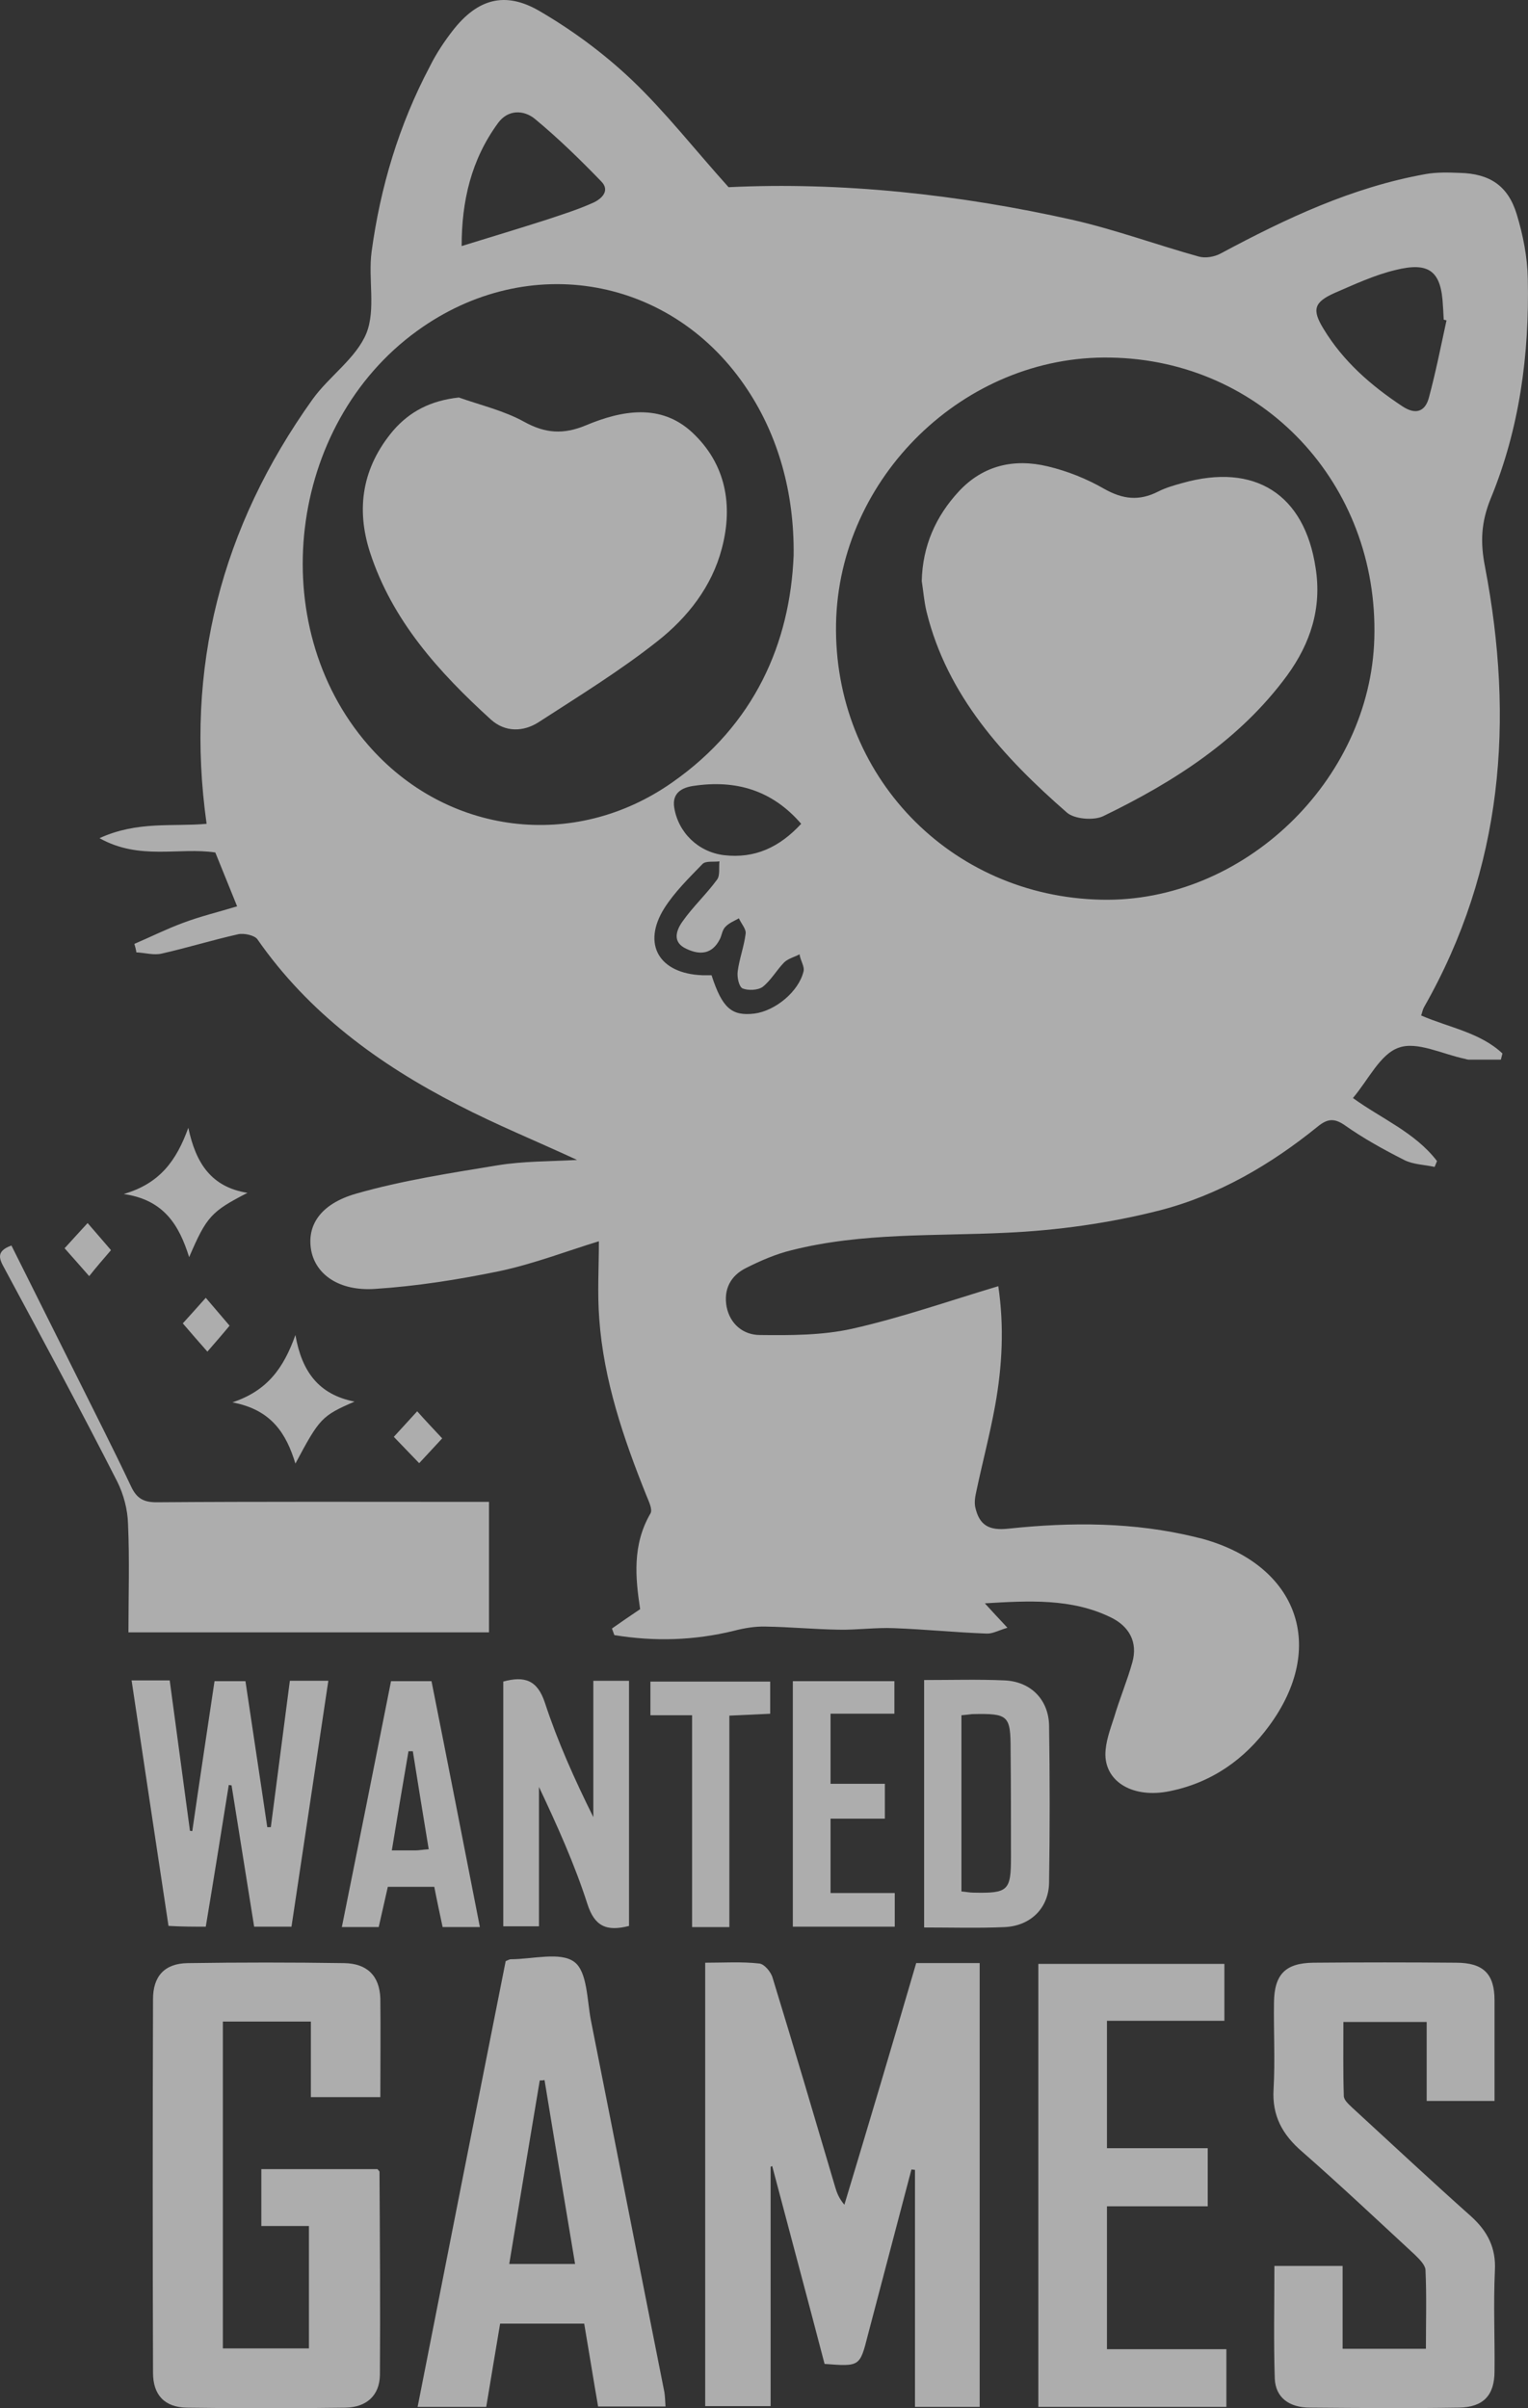
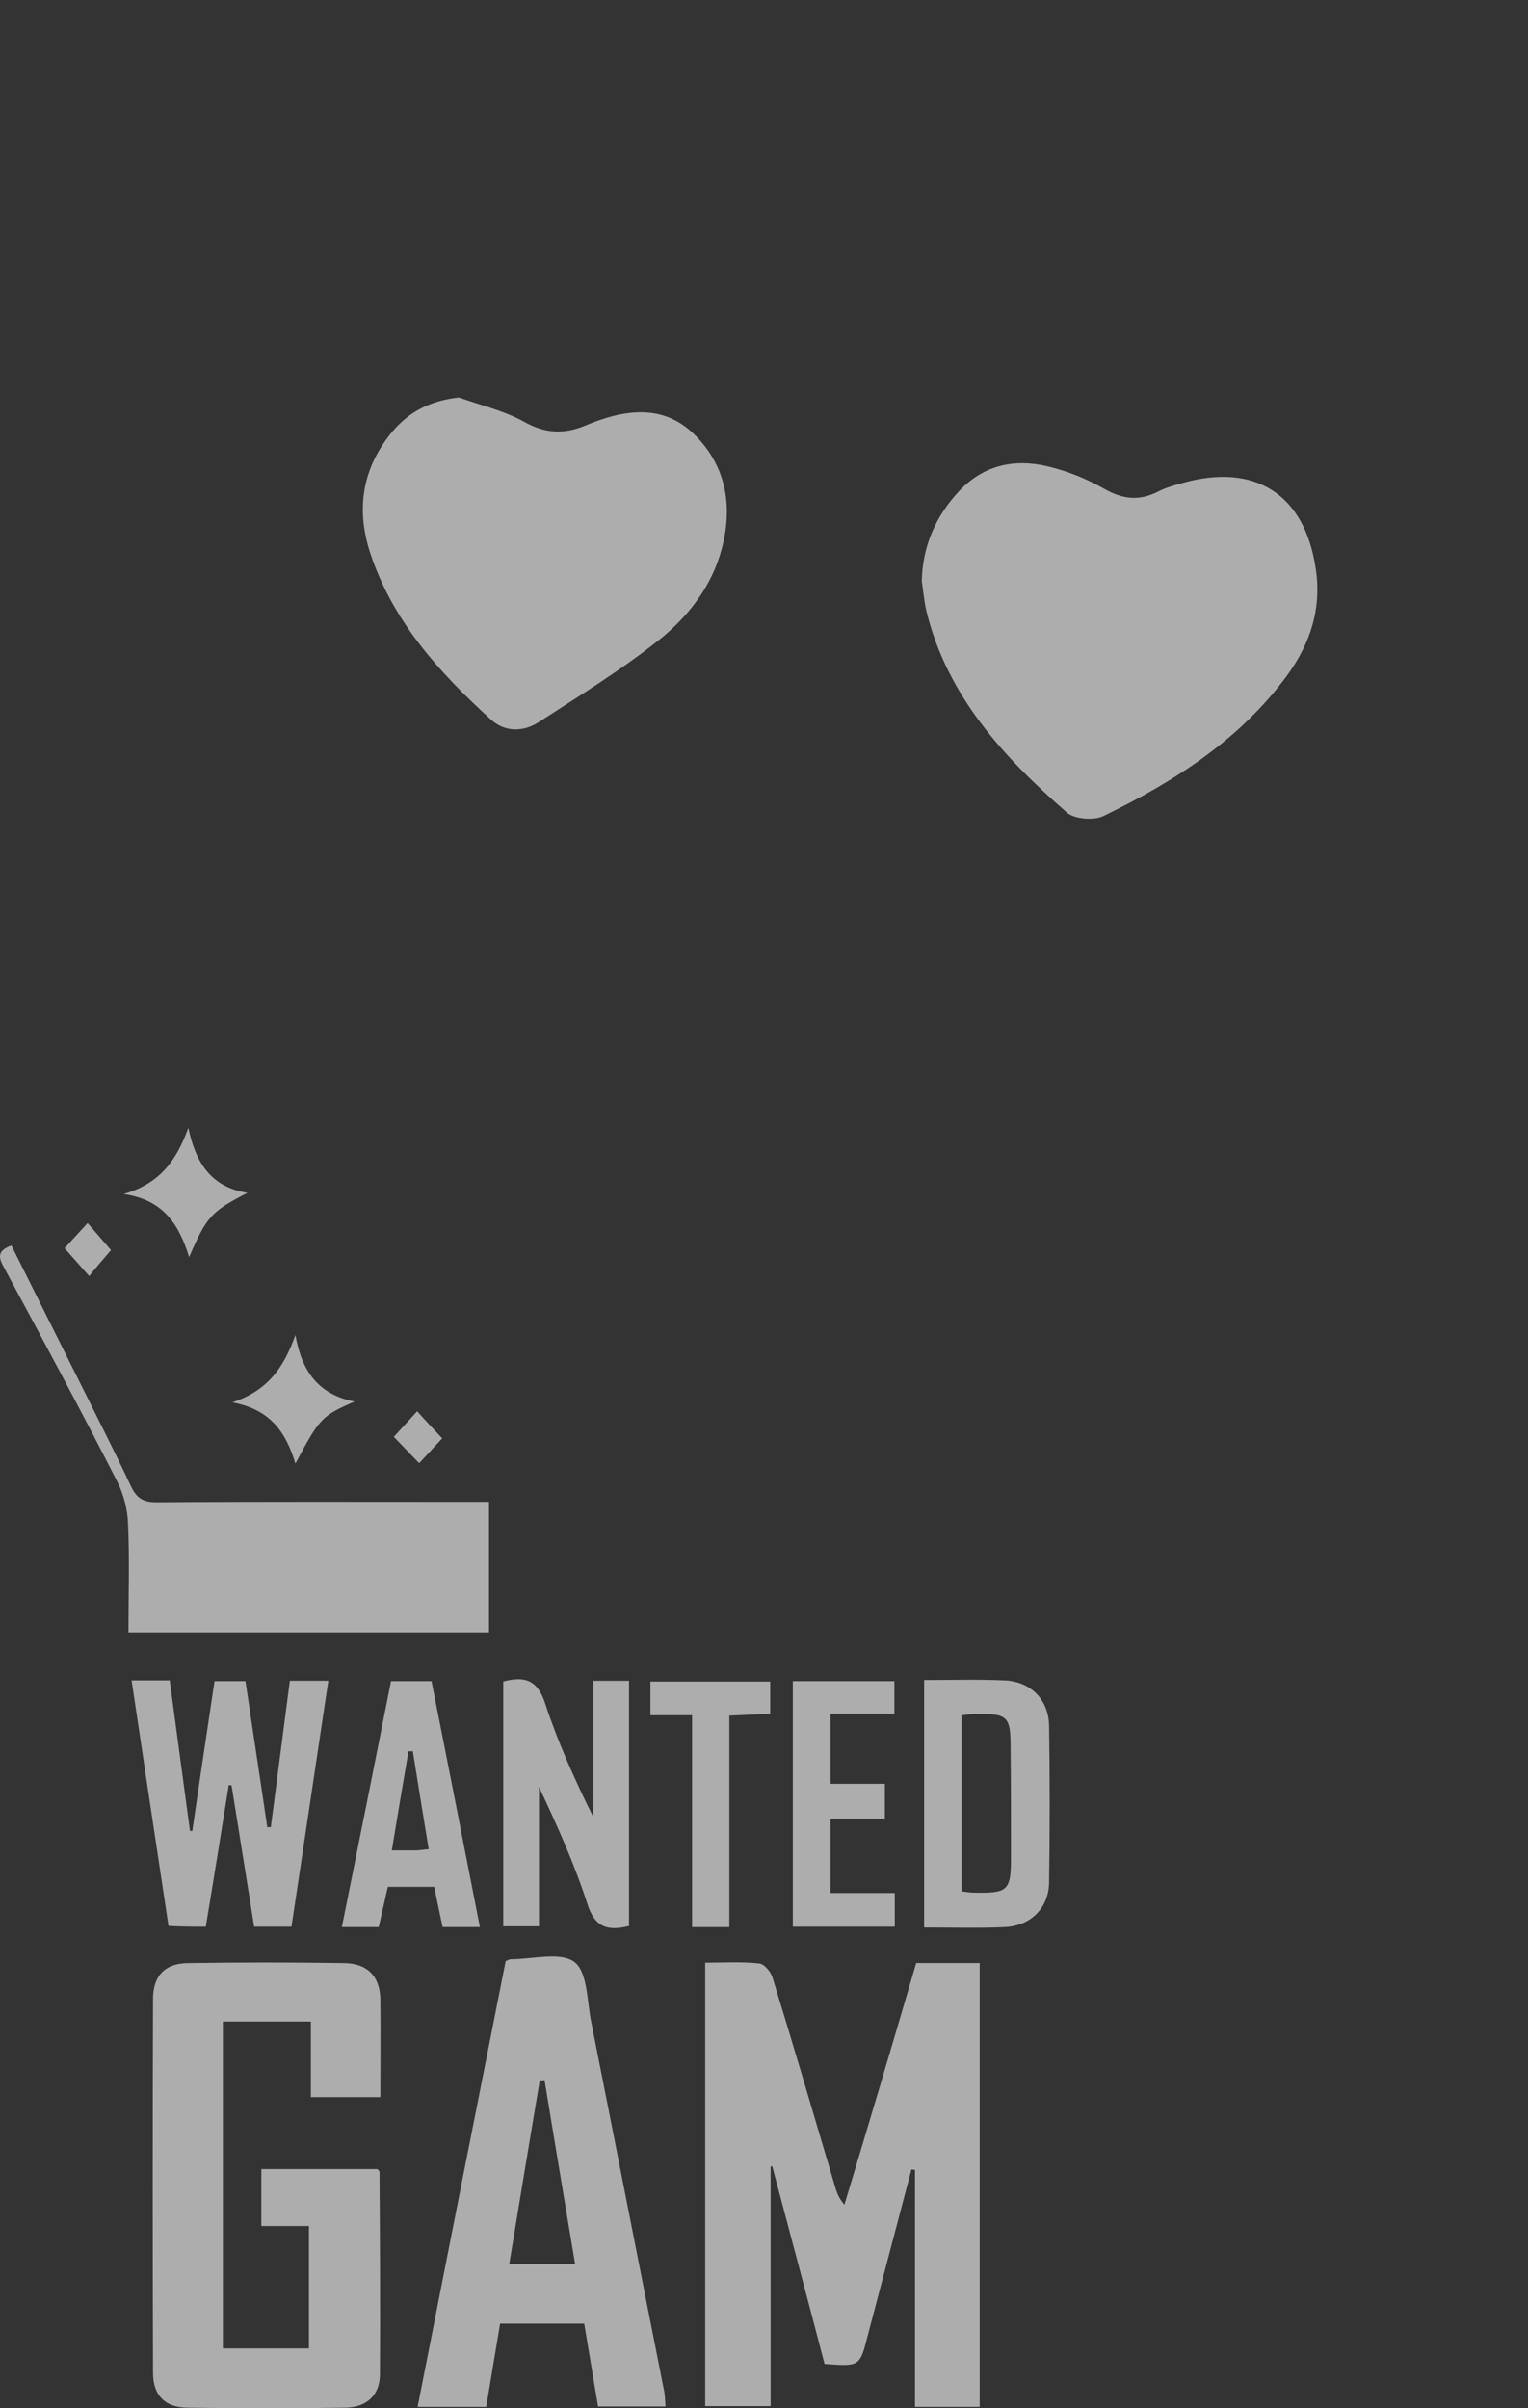
<svg xmlns="http://www.w3.org/2000/svg" width="33" height="52" viewBox="0 0 33 52" fill="none">
  <rect x="0" y="0" width="33" height="52" fill="#333333" stroke="none" />
  <g opacity="0.6">
-     <path d="M30.752 21.752C32.465 18.75 32.705 15.547 32.071 12.236C31.968 11.71 31.986 11.283 32.191 10.773C32.817 9.26 33.031 7.654 32.996 6.024C32.988 5.555 32.894 5.079 32.757 4.627C32.568 4.009 32.174 3.749 31.523 3.733C31.283 3.724 31.035 3.716 30.795 3.758C29.201 4.042 27.771 4.719 26.366 5.472C26.229 5.547 26.032 5.581 25.886 5.539C24.987 5.288 24.096 4.962 23.188 4.753C20.695 4.192 18.159 3.925 15.735 4.042C14.998 3.223 14.373 2.42 13.645 1.726C13.045 1.157 12.368 0.656 11.649 0.237C10.903 -0.197 10.312 -0.022 9.781 0.656C9.593 0.898 9.421 1.157 9.284 1.433C8.616 2.696 8.214 4.042 8.025 5.438C7.948 6.024 8.119 6.676 7.914 7.194C7.691 7.738 7.109 8.122 6.749 8.624C4.778 11.383 3.99 14.427 4.462 17.788C3.733 17.855 2.971 17.722 2.149 18.098C3.014 18.583 3.862 18.29 4.65 18.407C4.804 18.784 4.958 19.168 5.121 19.57C4.71 19.695 4.324 19.787 3.948 19.929C3.588 20.063 3.254 20.23 2.902 20.381C2.92 20.439 2.937 20.506 2.945 20.564C3.134 20.573 3.322 20.631 3.494 20.59C4.05 20.464 4.59 20.297 5.147 20.172C5.275 20.146 5.498 20.197 5.558 20.28C6.663 21.869 8.179 22.981 9.893 23.859C10.715 24.285 11.58 24.637 12.463 25.046C11.863 25.08 11.298 25.071 10.741 25.163C9.721 25.331 8.685 25.489 7.691 25.774C6.903 26 6.62 26.476 6.723 27.011C6.826 27.521 7.323 27.881 8.094 27.831C9.002 27.772 9.901 27.63 10.792 27.446C11.537 27.287 12.248 27.011 12.934 26.802C12.934 27.371 12.899 27.923 12.942 28.475C13.037 29.804 13.465 31.058 13.962 32.296C14.013 32.421 14.099 32.597 14.047 32.681C13.653 33.358 13.722 34.069 13.825 34.746C13.602 34.896 13.405 35.03 13.216 35.164C13.234 35.214 13.251 35.256 13.268 35.306C14.133 35.448 14.99 35.423 15.846 35.214C16.069 35.156 16.309 35.114 16.54 35.122C17.063 35.13 17.594 35.181 18.116 35.189C18.511 35.197 18.913 35.139 19.307 35.156C19.975 35.181 20.635 35.248 21.303 35.273C21.432 35.281 21.56 35.206 21.757 35.147C21.56 34.938 21.415 34.779 21.269 34.62C22.228 34.562 23.145 34.512 23.985 34.921C24.387 35.114 24.576 35.456 24.456 35.891C24.344 36.293 24.181 36.677 24.062 37.079C23.976 37.346 23.873 37.614 23.873 37.89C23.882 38.492 24.49 38.835 25.261 38.676C26.169 38.492 26.88 37.99 27.411 37.263C28.662 35.565 28.037 33.809 25.989 33.232C25.938 33.216 25.878 33.207 25.826 33.191C24.49 32.864 23.136 32.864 21.783 33.007C21.346 33.057 21.149 32.923 21.063 32.547C21.038 32.43 21.063 32.304 21.089 32.187C21.218 31.577 21.38 30.966 21.492 30.348C21.646 29.495 21.689 28.642 21.56 27.772C20.472 28.098 19.444 28.458 18.399 28.692C17.757 28.834 17.08 28.834 16.412 28.826C16.061 28.826 15.769 28.6 15.692 28.215C15.624 27.839 15.778 27.546 16.112 27.379C16.429 27.22 16.754 27.078 17.097 26.995C18.622 26.61 20.181 26.694 21.732 26.618C22.845 26.568 23.976 26.409 25.055 26.133C26.315 25.807 27.445 25.147 28.456 24.327C28.662 24.16 28.807 24.135 29.039 24.294C29.441 24.578 29.878 24.82 30.324 25.046C30.521 25.147 30.761 25.147 30.983 25.197C31 25.155 31.018 25.113 31.035 25.071C30.564 24.453 29.827 24.152 29.219 23.709C29.553 23.316 29.81 22.755 30.212 22.621C30.606 22.479 31.155 22.764 31.643 22.864C31.669 22.872 31.694 22.881 31.729 22.881C31.96 22.881 32.191 22.881 32.414 22.881C32.422 22.839 32.44 22.789 32.448 22.747C31.968 22.295 31.292 22.187 30.692 21.927C30.718 21.852 30.726 21.802 30.752 21.752ZM17.303 17.788C16.831 18.299 16.3 18.541 15.641 18.466C15.075 18.399 14.647 17.972 14.561 17.437C14.51 17.119 14.733 17.003 14.981 16.969C15.881 16.835 16.669 17.053 17.303 17.788ZM10.758 2.654C10.972 2.361 11.315 2.37 11.555 2.57C12.06 2.988 12.531 3.448 12.985 3.917C13.182 4.117 12.994 4.293 12.814 4.376C12.48 4.527 12.129 4.636 11.777 4.753C11.203 4.937 10.621 5.112 9.97 5.313C9.97 4.343 10.175 3.448 10.758 2.654ZM7.948 16.083C5.695 13.491 6.209 9.168 9.01 7.144C11.409 5.405 14.544 5.965 16.155 8.432C16.797 9.41 17.157 10.623 17.14 11.994C17.063 13.884 16.3 15.648 14.519 16.894C12.403 18.382 9.636 18.031 7.948 16.083ZM17.354 20.974C17.251 21.409 16.746 21.827 16.292 21.886C15.803 21.944 15.598 21.769 15.367 21.058C15.307 21.058 15.238 21.058 15.17 21.058C14.236 21.024 13.859 20.389 14.347 19.611C14.57 19.26 14.878 18.959 15.17 18.658C15.238 18.583 15.418 18.616 15.538 18.599C15.521 18.733 15.555 18.901 15.487 18.992C15.255 19.31 14.964 19.578 14.741 19.896C14.604 20.088 14.51 20.347 14.827 20.489C15.127 20.631 15.384 20.598 15.546 20.28C15.589 20.197 15.598 20.079 15.666 20.013C15.744 19.929 15.855 19.887 15.958 19.829C16.009 19.946 16.12 20.063 16.103 20.163C16.069 20.439 15.966 20.707 15.932 20.974C15.915 21.1 15.958 21.3 16.035 21.342C16.155 21.392 16.369 21.384 16.472 21.309C16.652 21.166 16.771 20.949 16.934 20.782C17.02 20.698 17.157 20.665 17.268 20.606C17.285 20.74 17.38 20.866 17.354 20.974ZM29.681 13.783C29.596 16.86 26.846 19.494 23.788 19.427C20.515 19.36 17.997 16.735 18.056 13.466C18.116 10.305 20.832 7.663 23.976 7.721C27.265 7.771 29.776 10.447 29.681 13.783ZM30.29 8.775C29.604 8.323 29.005 7.796 28.585 7.102C28.328 6.684 28.379 6.525 28.825 6.325C29.253 6.141 29.681 5.94 30.135 5.831C30.872 5.647 31.129 5.856 31.163 6.609C31.172 6.709 31.172 6.801 31.18 6.902C31.198 6.91 31.223 6.91 31.24 6.918C31.12 7.47 31.009 8.03 30.863 8.574C30.786 8.883 30.581 8.967 30.29 8.775Z" fill="white" />
    <path d="M18.236 47.606C18.116 47.464 18.074 47.347 18.039 47.23C17.594 45.725 17.148 44.211 16.686 42.706C16.652 42.581 16.506 42.405 16.395 42.397C16.018 42.355 15.632 42.38 15.23 42.38C15.23 45.599 15.23 48.777 15.23 51.954C15.718 51.954 16.18 51.954 16.643 51.954C16.643 50.206 16.643 48.492 16.643 46.787C16.652 46.778 16.669 46.778 16.677 46.77C17.054 48.2 17.44 49.63 17.808 51.043C18.57 51.101 18.57 51.101 18.742 50.424C19.059 49.228 19.367 48.041 19.684 46.845C19.71 46.845 19.736 46.853 19.761 46.853C19.761 48.559 19.761 50.257 19.761 51.971C20.241 51.971 20.686 51.971 21.158 51.971C21.158 48.752 21.158 45.574 21.158 42.388C20.686 42.388 20.241 42.388 19.787 42.388C19.273 44.144 18.759 45.875 18.236 47.606Z" fill="white" />
    <path d="M7.434 42.389C6.303 42.372 5.181 42.372 4.05 42.389C3.553 42.397 3.305 42.673 3.305 43.166C3.296 45.859 3.296 48.543 3.305 51.235C3.305 51.712 3.553 51.979 4.033 51.988C5.173 52.004 6.32 52.004 7.46 51.988C7.922 51.979 8.196 51.72 8.205 51.285C8.214 49.822 8.205 48.359 8.196 46.895C8.196 46.879 8.162 46.854 8.154 46.837C7.314 46.837 6.475 46.837 5.644 46.837C5.644 47.255 5.644 47.64 5.644 48.066C6.003 48.066 6.338 48.066 6.672 48.066C6.672 48.977 6.672 49.847 6.672 50.708C6.029 50.708 5.421 50.708 4.813 50.708C4.813 48.342 4.813 46.009 4.813 43.651C5.447 43.651 6.046 43.651 6.714 43.651C6.714 44.203 6.714 44.73 6.714 45.282C7.237 45.282 7.7 45.282 8.214 45.282C8.214 44.538 8.222 43.843 8.214 43.149C8.196 42.664 7.931 42.397 7.434 42.389Z" fill="white" />
-     <path d="M31.771 47.857C30.906 47.087 30.067 46.301 29.21 45.515C29.133 45.44 29.022 45.348 29.022 45.256C29.005 44.721 29.013 44.186 29.013 43.659C29.638 43.659 30.195 43.659 30.812 43.659C30.812 44.244 30.812 44.813 30.812 45.365C31.317 45.365 31.771 45.365 32.277 45.365C32.277 44.612 32.277 43.902 32.277 43.191C32.277 42.622 32.037 42.38 31.446 42.38C30.418 42.371 29.39 42.371 28.362 42.38C27.762 42.388 27.523 42.631 27.514 43.233C27.505 43.86 27.54 44.487 27.505 45.114C27.471 45.683 27.694 46.092 28.122 46.46C28.953 47.188 29.75 47.94 30.555 48.684C30.649 48.776 30.778 48.902 30.786 49.011C30.812 49.579 30.795 50.139 30.795 50.716C30.178 50.716 29.613 50.716 28.996 50.716C28.996 50.106 28.996 49.512 28.996 48.927C28.482 48.927 28.019 48.927 27.523 48.927C27.523 49.755 27.505 50.557 27.531 51.36C27.548 51.761 27.831 51.987 28.294 51.987C29.364 51.996 30.435 52.004 31.506 51.987C32.037 51.979 32.277 51.72 32.277 51.201C32.285 50.474 32.251 49.755 32.285 49.027C32.311 48.542 32.131 48.183 31.771 47.857Z" fill="white" />
    <path d="M12.762 43.626C12.677 43.183 12.685 42.572 12.403 42.363C12.103 42.138 11.503 42.305 11.032 42.305C11.006 42.305 10.981 42.321 10.921 42.346C10.287 45.532 9.653 48.743 9.019 51.971C9.541 51.971 10.013 51.971 10.501 51.971C10.604 51.36 10.698 50.775 10.801 50.173C11.418 50.173 12.009 50.173 12.617 50.173C12.72 50.775 12.814 51.369 12.917 51.962C13.431 51.962 13.893 51.962 14.373 51.962C14.364 51.837 14.364 51.745 14.347 51.645C13.816 48.977 13.294 46.302 12.762 43.626ZM10.998 48.885C11.22 47.547 11.435 46.235 11.657 44.922C11.692 44.922 11.726 44.922 11.76 44.913C11.974 46.226 12.197 47.539 12.42 48.885C11.931 48.885 11.495 48.885 10.998 48.885Z" fill="white" />
    <path d="M10.561 35.247C10.561 34.302 10.561 33.374 10.561 32.429C10.372 32.429 10.218 32.429 10.064 32.429C7.837 32.429 5.609 32.421 3.382 32.438C3.099 32.438 2.954 32.354 2.834 32.103C2.44 31.267 2.02 30.448 1.609 29.62C1.155 28.709 0.701 27.805 0.247 26.894C-0.104 27.02 -0.01 27.195 0.101 27.396C0.924 28.926 1.746 30.448 2.534 31.995C2.671 32.271 2.757 32.597 2.765 32.906C2.8 33.684 2.774 34.461 2.774 35.247C5.404 35.247 7.982 35.247 10.561 35.247Z" fill="white" />
-     <path d="M23.907 47.64C24.653 47.64 25.372 47.64 26.083 47.64C26.083 47.205 26.083 46.82 26.083 46.385C25.347 46.385 24.627 46.385 23.907 46.385C23.907 45.449 23.907 44.563 23.907 43.634C24.764 43.634 25.604 43.634 26.443 43.634C26.443 43.2 26.443 42.807 26.443 42.405C25.09 42.405 23.762 42.405 22.425 42.405C22.425 45.608 22.425 48.785 22.425 51.971C23.796 51.971 25.15 51.971 26.486 51.971C26.486 51.544 26.486 51.151 26.486 50.725C25.604 50.725 24.756 50.725 23.907 50.725C23.907 49.68 23.907 48.685 23.907 47.64Z" fill="white" />
    <path d="M4.444 41.602C4.616 40.574 4.778 39.554 4.941 38.542C4.958 38.542 4.975 38.55 5.001 38.55C5.164 39.562 5.327 40.582 5.489 41.602C5.772 41.602 6.021 41.602 6.295 41.602C6.56 39.83 6.826 38.074 7.091 36.292C6.792 36.292 6.543 36.292 6.26 36.292C6.123 37.355 5.986 38.408 5.849 39.453C5.824 39.453 5.798 39.453 5.772 39.453C5.618 38.4 5.455 37.346 5.301 36.301C5.053 36.301 4.847 36.301 4.633 36.301C4.47 37.396 4.307 38.467 4.153 39.537C4.136 39.537 4.119 39.537 4.102 39.529C3.956 38.441 3.81 37.363 3.665 36.284C3.365 36.284 3.134 36.284 2.842 36.284C3.108 38.065 3.374 39.83 3.639 41.585C3.922 41.602 4.179 41.602 4.444 41.602Z" fill="white" />
    <path d="M11.64 38.584C12.034 39.42 12.411 40.256 12.685 41.109C12.84 41.594 13.097 41.711 13.585 41.586C13.585 39.813 13.585 38.065 13.585 36.293C13.328 36.293 13.088 36.293 12.814 36.293C12.814 37.288 12.814 38.266 12.814 39.236C12.411 38.425 12.043 37.605 11.769 36.769C11.606 36.276 11.332 36.184 10.869 36.309C10.869 38.065 10.869 39.821 10.869 41.594C11.126 41.594 11.366 41.594 11.64 41.594C11.64 40.582 11.64 39.579 11.64 38.584Z" fill="white" />
    <path d="M22.657 37.263C22.648 36.702 22.263 36.309 21.697 36.284C21.132 36.259 20.558 36.276 19.958 36.276C19.958 38.082 19.958 39.846 19.958 41.619C20.558 41.619 21.132 41.636 21.697 41.611C22.263 41.586 22.657 41.193 22.657 40.632C22.674 39.52 22.674 38.392 22.657 37.263ZM21.834 40.097C21.834 40.825 21.774 40.883 21.029 40.867C20.943 40.867 20.866 40.85 20.764 40.841C20.764 39.57 20.764 38.308 20.764 37.037C20.858 37.029 20.926 37.02 20.995 37.012C21.783 36.995 21.826 37.037 21.826 37.789C21.834 38.567 21.834 39.336 21.834 40.097Z" fill="white" />
    <path d="M9.559 41.61C9.833 41.61 10.073 41.61 10.364 41.61C10.013 39.821 9.67 38.057 9.319 36.301C9.002 36.301 8.736 36.301 8.445 36.301C8.094 38.073 7.742 39.829 7.383 41.61C7.674 41.61 7.922 41.61 8.179 41.61C8.248 41.301 8.316 41.008 8.376 40.741C8.745 40.741 9.062 40.741 9.379 40.741C9.439 41.05 9.499 41.326 9.559 41.61ZM8.967 39.955C8.813 39.955 8.659 39.955 8.462 39.955C8.582 39.219 8.702 38.517 8.822 37.814C8.856 37.814 8.882 37.814 8.916 37.814C9.027 38.508 9.139 39.211 9.259 39.93C9.13 39.938 9.053 39.955 8.967 39.955Z" fill="white" />
    <path d="M19.316 37.003C19.316 36.744 19.316 36.526 19.316 36.301C18.57 36.301 17.851 36.301 17.123 36.301C17.123 38.082 17.123 39.838 17.123 41.602C17.877 41.602 18.596 41.602 19.324 41.602C19.324 41.351 19.324 41.125 19.324 40.875C18.853 40.875 18.408 40.875 17.937 40.875C17.937 40.314 17.937 39.813 17.937 39.269C18.348 39.269 18.733 39.269 19.11 39.269C19.11 39.002 19.11 38.776 19.11 38.517C18.699 38.517 18.322 38.517 17.937 38.517C17.937 37.998 17.937 37.522 17.937 37.003C18.425 37.003 18.879 37.003 19.316 37.003Z" fill="white" />
    <path d="M15.752 41.611C15.752 40.072 15.752 38.567 15.752 37.045C16.078 37.029 16.352 37.02 16.634 37.004C16.634 36.744 16.634 36.527 16.634 36.31C15.752 36.31 14.895 36.31 14.047 36.31C14.047 36.56 14.047 36.778 14.047 37.037C14.347 37.037 14.621 37.037 14.947 37.037C14.947 38.584 14.947 40.089 14.947 41.611C15.221 41.611 15.452 41.611 15.752 41.611Z" fill="white" />
    <path d="M4.067 24.352C3.81 25.063 3.451 25.556 2.671 25.782C3.545 25.907 3.87 26.459 4.085 27.145C4.462 26.267 4.564 26.158 5.344 25.757C4.564 25.631 4.23 25.121 4.067 24.352Z" fill="white" />
    <path d="M6.38 31.602C6.903 30.623 6.946 30.573 7.657 30.264C6.886 30.113 6.518 29.62 6.38 28.826C6.124 29.545 5.772 30.03 5.018 30.281C5.867 30.439 6.183 30.958 6.38 31.602Z" fill="white" />
    <path d="M9.01 30.473C8.856 30.64 8.668 30.849 8.505 31.025C8.685 31.209 8.873 31.41 9.053 31.594C9.225 31.41 9.404 31.217 9.55 31.058C9.37 30.866 9.173 30.657 9.01 30.473Z" fill="white" />
-     <path d="M3.948 28.575C4.127 28.784 4.316 29.001 4.479 29.185C4.624 29.018 4.813 28.801 4.958 28.625C4.796 28.433 4.607 28.215 4.444 28.023C4.273 28.215 4.093 28.416 3.948 28.575Z" fill="white" />
    <path d="M2.397 26.994C2.217 26.785 2.046 26.585 1.892 26.409C1.737 26.576 1.549 26.785 1.395 26.953C1.575 27.153 1.755 27.362 1.926 27.555C2.072 27.371 2.251 27.162 2.397 26.994Z" fill="white" />
    <path d="M25.535 10.43C25.355 10.48 25.175 10.531 25.013 10.614C24.601 10.823 24.25 10.782 23.848 10.556C23.471 10.338 23.051 10.171 22.631 10.071C21.903 9.895 21.235 10.046 20.712 10.606C20.207 11.149 19.924 11.793 19.907 12.546C19.941 12.763 19.958 12.989 20.01 13.206C20.455 15.021 21.672 16.35 23.042 17.546C23.205 17.688 23.625 17.722 23.83 17.621C25.364 16.877 26.777 15.974 27.797 14.586C28.302 13.892 28.551 13.131 28.413 12.262C28.174 10.673 27.103 9.987 25.535 10.43Z" fill="white" />
    <path d="M15.589 11.844C15.838 10.907 15.675 10.012 14.947 9.335C14.27 8.708 13.431 8.858 12.651 9.185C12.171 9.385 11.777 9.36 11.323 9.109C10.886 8.867 10.381 8.75 9.91 8.583C9.302 8.649 8.848 8.884 8.488 9.302C7.828 10.088 7.683 10.974 7.991 11.927C8.471 13.399 9.473 14.511 10.604 15.539C10.912 15.815 11.306 15.807 11.64 15.589C12.505 15.029 13.388 14.486 14.193 13.85C14.853 13.332 15.375 12.663 15.589 11.844Z" fill="white" />
  </g>
</svg>